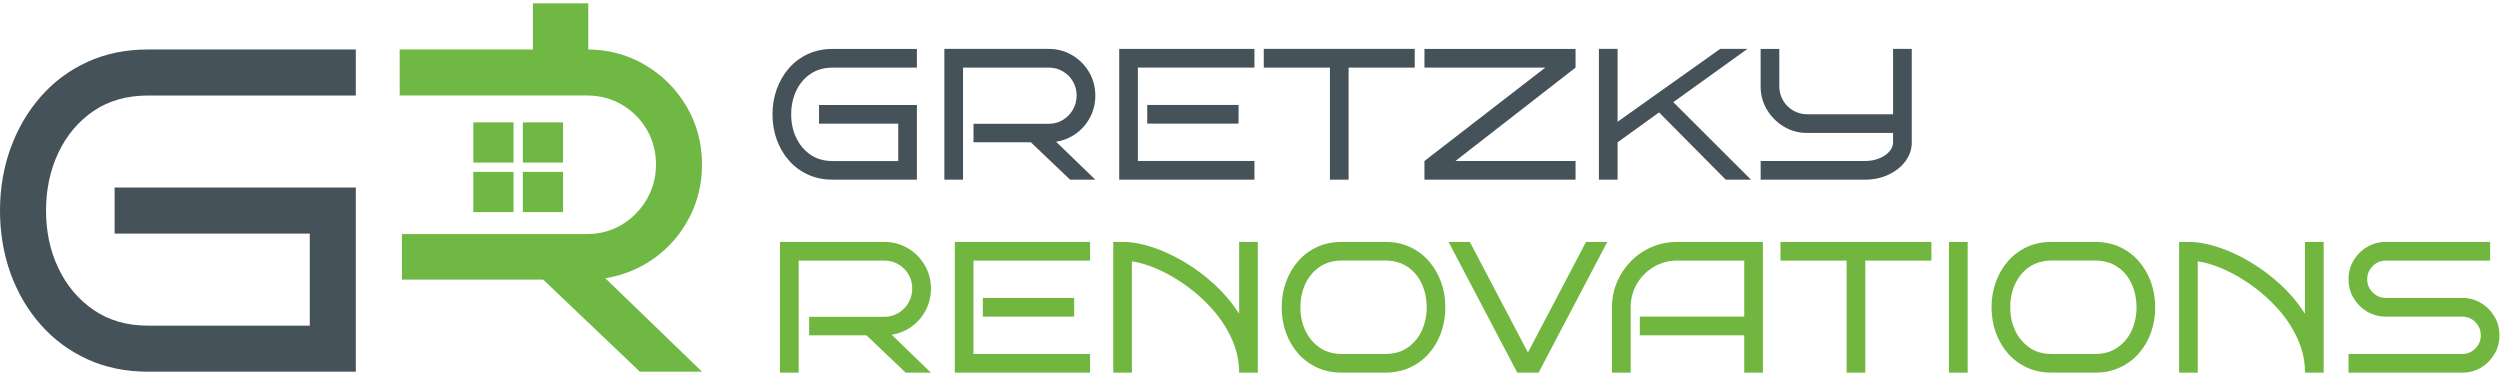
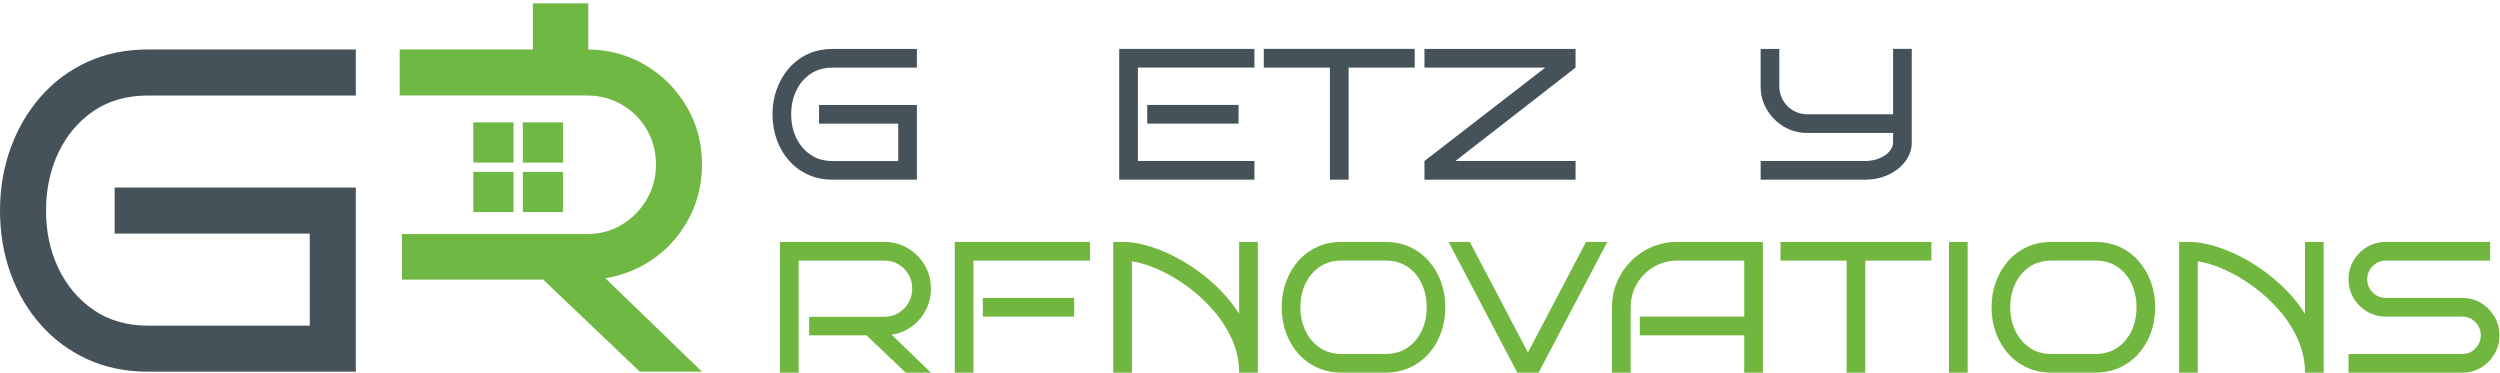
<svg xmlns="http://www.w3.org/2000/svg" id="Layer_1" x="0px" y="0px" viewBox="0 0 749.48 111.72" style="enable-background:new 0 0 749.48 111.72;" xml:space="preserve">
  <style type="text/css">	.st0{fill:#71B73F;}	.st1{fill:#455259;}	.st2{fill:#6FB844;}</style>
  <g>
    <path class="st0" d="M279.08,111.72h-7.56l-11.76-11.2h-17.19v-5.54h22.51c1.57,0,2.99-0.38,4.26-1.15  c1.27-0.76,2.28-1.79,3.02-3.08c0.75-1.29,1.12-2.7,1.12-4.23c0-1.57-0.37-2.99-1.12-4.26c-0.75-1.27-1.76-2.28-3.02-3.02  c-1.27-0.75-2.69-1.12-4.26-1.12h-25.65v33.6h-5.6v-39.2h31.25c2.58,0,4.93,0.63,7.06,1.88c2.13,1.25,3.82,2.94,5.07,5.07  c1.25,2.13,1.88,4.48,1.88,7.06c0,2.32-0.51,4.46-1.54,6.44c-1.03,1.98-2.43,3.61-4.2,4.9c-1.77,1.29-3.78,2.12-6.02,2.49  L279.08,111.72z" />
-     <path class="st0" d="M326.79,111.72h-40.55v-39.2h40.55v5.6h-34.95v28h34.95V111.72z M322.03,94.92h-27.39v-5.6h27.39V94.92z" />
+     <path class="st0" d="M326.79,111.72h-40.55v-39.2h40.55v5.6h-34.95v28V111.72z M322.03,94.92h-27.39v-5.6h27.39V94.92z" />
    <path class="st0" d="M339.34,111.72h-5.6v-39.2h2.8c2.73,0,5.68,0.52,8.88,1.57c3.19,1.05,6.39,2.52,9.6,4.42s6.25,4.17,9.1,6.8  c2.86,2.63,5.31,5.55,7.36,8.76V72.52h5.6v39.2h-5.6c0-3.43-0.7-6.73-2.1-9.88c-1.4-3.15-3.26-6.07-5.57-8.74  c-2.32-2.67-4.88-5.04-7.7-7.11c-2.82-2.07-5.68-3.77-8.6-5.1c-2.91-1.32-5.64-2.17-8.18-2.55V111.72z" />
    <path class="st0" d="M433.3,92.12c0,2.73-0.43,5.27-1.29,7.64c-0.86,2.37-2.08,4.45-3.67,6.24s-3.48,3.19-5.68,4.2  s-4.65,1.51-7.34,1.51h-13.05c-2.73,0-5.19-0.5-7.39-1.51c-2.2-1.01-4.1-2.41-5.68-4.2s-2.81-3.87-3.67-6.24  c-0.86-2.37-1.29-4.92-1.29-7.64c0-2.69,0.43-5.22,1.29-7.59c0.86-2.37,2.08-4.46,3.67-6.27c1.59-1.81,3.48-3.22,5.68-4.23  c2.2-1.01,4.67-1.51,7.39-1.51h13.05c2.69,0,5.13,0.5,7.34,1.51c2.2,1.01,4.1,2.42,5.68,4.23c1.59,1.81,2.81,3.9,3.67,6.27  C432.88,86.9,433.3,89.43,433.3,92.12z M427.71,92.12c0-2.58-0.5-4.93-1.48-7.06c-0.99-2.13-2.41-3.82-4.26-5.07  c-1.85-1.25-4.06-1.88-6.64-1.88h-13.05c-2.58,0-4.79,0.63-6.64,1.88c-1.85,1.25-3.28,2.94-4.28,5.07  c-1.01,2.13-1.51,4.48-1.51,7.06s0.5,4.92,1.51,7.03c1.01,2.11,2.44,3.8,4.28,5.07c1.85,1.27,4.06,1.9,6.64,1.9h13.05  c2.58,0,4.79-0.63,6.64-1.9c1.85-1.27,3.27-2.96,4.26-5.07C427.21,97.04,427.71,94.7,427.71,92.12z" />
    <path class="st0" d="M481.86,72.52l-20.61,39.2h-6.38l-20.61-39.2h6.38l17.42,33.15l17.42-33.15H481.86z" />
    <path class="st0" d="M528.51,111.72h-5.6v-11.2H491.6v-5.6h31.31v-16.8h-20.1c-2.54,0-4.87,0.63-7,1.88  c-2.13,1.25-3.82,2.94-5.07,5.07c-1.25,2.13-1.88,4.48-1.88,7.06v19.6h-5.6v-19.6c0-2.69,0.5-5.22,1.51-7.59s2.41-4.46,4.2-6.27  c1.79-1.81,3.87-3.22,6.24-4.23c2.37-1.01,4.9-1.51,7.59-1.51h25.7V111.72z" />
    <path class="st0" d="M559.2,111.72h-5.6v-33.6h-19.83v-5.6h45.25v5.6H559.2V111.72z" />
    <path class="st0" d="M589.89,111.72h-5.6v-39.2h5.6V111.72z" />
    <path class="st0" d="M646.11,92.12c0,2.73-0.43,5.27-1.29,7.64c-0.86,2.37-2.08,4.45-3.67,6.24s-3.48,3.19-5.68,4.2  s-4.65,1.51-7.34,1.51h-13.05c-2.73,0-5.19-0.5-7.39-1.51c-2.2-1.01-4.1-2.41-5.68-4.2s-2.81-3.87-3.67-6.24  c-0.86-2.37-1.29-4.92-1.29-7.64c0-2.69,0.43-5.22,1.29-7.59c0.86-2.37,2.08-4.46,3.67-6.27c1.59-1.81,3.48-3.22,5.68-4.23  c2.2-1.01,4.67-1.51,7.39-1.51h13.05c2.69,0,5.13,0.5,7.34,1.51c2.2,1.01,4.1,2.42,5.68,4.23c1.59,1.81,2.81,3.9,3.67,6.27  C645.68,86.9,646.11,89.43,646.11,92.12z M640.51,92.12c0-2.58-0.5-4.93-1.48-7.06c-0.99-2.13-2.41-3.82-4.26-5.07  c-1.85-1.25-4.06-1.88-6.64-1.88h-13.05c-2.58,0-4.79,0.63-6.64,1.88c-1.85,1.25-3.28,2.94-4.28,5.07  c-1.01,2.13-1.51,4.48-1.51,7.06s0.5,4.92,1.51,7.03c1.01,2.11,2.44,3.8,4.28,5.07c1.85,1.27,4.06,1.9,6.64,1.9h13.05  c2.58,0,4.79-0.63,6.64-1.9c1.85-1.27,3.27-2.96,4.26-5.07C640.01,97.04,640.51,94.7,640.51,92.12z" />
    <path class="st0" d="M658.88,111.72h-5.6v-39.2h2.8c2.73,0,5.68,0.52,8.88,1.57c3.19,1.05,6.39,2.52,9.6,4.42s6.25,4.17,9.1,6.8  c2.86,2.63,5.31,5.55,7.36,8.76V72.52h5.6v39.2h-5.6c0-3.43-0.7-6.73-2.1-9.88c-1.4-3.15-3.26-6.07-5.57-8.74  c-2.32-2.67-4.88-5.04-7.7-7.11c-2.82-2.07-5.68-3.77-8.6-5.1c-2.91-1.32-5.64-2.17-8.18-2.55V111.72z" />
    <path class="st0" d="M749.32,100.52c0,2.05-0.5,3.93-1.51,5.63c-1.01,1.7-2.35,3.05-4.03,4.06c-1.68,1.01-3.57,1.51-5.66,1.51  h-34.05v-5.6h34.05c1.57,0,2.89-0.55,3.98-1.65c1.08-1.1,1.62-2.42,1.62-3.95c0-1.53-0.54-2.85-1.62-3.95  c-1.08-1.1-2.41-1.65-3.98-1.65h-22.85c-2.05,0-3.93-0.5-5.63-1.51c-1.7-1.01-3.05-2.36-4.06-4.06c-1.01-1.7-1.51-3.58-1.51-5.63  c0-2.05,0.5-3.93,1.51-5.63c1.01-1.7,2.36-3.05,4.06-4.06c1.7-1.01,3.57-1.51,5.63-1.51h31.25v5.6h-31.25  c-1.53,0-2.85,0.55-3.95,1.65c-1.1,1.1-1.65,2.42-1.65,3.95c0,1.53,0.55,2.85,1.65,3.95c1.1,1.1,2.42,1.65,3.95,1.65h22.85  c2.09,0,3.98,0.5,5.66,1.51c1.68,1.01,3.02,2.36,4.03,4.06C748.82,96.59,749.32,98.47,749.32,100.52z" />
  </g>
  <g>
    <path class="st1" d="M274.88,53.86h-25.26c-2.73,0-5.19-0.5-7.39-1.51c-2.2-1.01-4.1-2.41-5.68-4.2c-1.59-1.79-2.81-3.87-3.67-6.24  c-0.86-2.37-1.29-4.92-1.29-7.64c0-2.69,0.43-5.22,1.29-7.59c0.86-2.37,2.08-4.46,3.67-6.27c1.59-1.81,3.48-3.22,5.68-4.23  c2.2-1.01,4.67-1.51,7.39-1.51h25.26v5.6h-25.26c-2.58,0-4.79,0.63-6.64,1.88c-1.85,1.25-3.28,2.94-4.28,5.07  c-1.01,2.13-1.51,4.48-1.51,7.06s0.5,4.92,1.51,7.03c1.01,2.11,2.44,3.8,4.28,5.07c1.85,1.27,4.06,1.9,6.64,1.9h19.66v-11.2h-23.74  v-5.6h29.34V53.86z" />
-     <path class="st1" d="M328.36,53.86h-7.56l-11.76-11.2h-17.19v-5.54h22.51c1.57,0,2.99-0.38,4.26-1.15  c1.27-0.76,2.28-1.79,3.02-3.08c0.75-1.29,1.12-2.7,1.12-4.23c0-1.57-0.37-2.99-1.12-4.26c-0.75-1.27-1.75-2.28-3.02-3.02  c-1.27-0.75-2.69-1.12-4.26-1.12h-25.65v33.6h-5.6v-39.2h31.25c2.58,0,4.93,0.63,7.06,1.88c2.13,1.25,3.82,2.94,5.07,5.07  c1.25,2.13,1.88,4.48,1.88,7.06c0,2.32-0.51,4.46-1.54,6.44c-1.03,1.98-2.43,3.61-4.2,4.9c-1.77,1.29-3.78,2.12-6.02,2.49  L328.36,53.86z" />
    <path class="st1" d="M376.07,53.86h-40.54v-39.2h40.54v5.6h-34.94v28h34.94V53.86z M371.31,37.06h-27.38v-5.6h27.38V37.06z" />
    <path class="st1" d="M404.3,53.86h-5.6v-33.6h-19.83v-5.6h45.25v5.6H404.3V53.86z" />
    <path class="st1" d="M472.34,20.26l-36.01,28h36.01v5.6h-45.3v-5.6l36.23-28h-36.23v-5.6h45.3V20.26z" />
-     <path class="st1" d="M524.92,53.86h-7.56L497.37,33.7l-12.43,8.96v11.2h-5.6v-39.2h5.6V36.5l30.75-21.84h8.18l-22.23,15.96  L524.92,53.86z" />
    <path class="st1" d="M573.14,42.66c0,2.05-0.63,3.93-1.88,5.63c-1.25,1.7-2.94,3.05-5.07,4.06c-2.13,1.01-4.48,1.51-7.06,1.51  h-31.3v-5.6h31.3c1.53,0,2.93-0.25,4.2-0.76c1.27-0.5,2.29-1.18,3.05-2.04c0.76-0.86,1.15-1.79,1.15-2.8v-2.8h-25.71  c-2.58,0-4.92-0.63-7.03-1.9c-2.11-1.27-3.8-2.96-5.07-5.07c-1.27-2.11-1.9-4.45-1.9-7.03v-11.2h5.6v11.2  c0,1.53,0.37,2.94,1.12,4.23s1.76,2.31,3.05,3.05c1.29,0.75,2.7,1.12,4.23,1.12h25.71v-19.6h5.6V42.66z" />
  </g>
  <path class="st1" d="M28.08,33.25c4.56-3.08,10.01-4.62,16.36-4.62h62.23v-13.8H44.44c-6.72,0-12.79,1.24-18.22,3.73 c-5.43,2.48-10.1,5.95-14.01,10.42c-3.91,4.46-6.92,9.61-9.04,15.45C1.06,50.27,0,56.51,0,63.13c0,6.72,1.06,13,3.17,18.84 c2.12,5.84,5.13,10.97,9.04,15.38c3.91,4.42,8.58,7.87,14.01,10.36c5.43,2.48,11.5,3.72,18.22,3.72h62.23v-55.2H34.36v13.8h58.51 v27.6H44.44c-6.35,0-11.8-1.56-16.36-4.69c-4.55-3.13-8.07-7.29-10.56-12.49c-2.48-5.2-3.72-10.97-3.72-17.32 c0-6.35,1.24-12.14,3.72-17.39C20.01,40.5,23.53,36.34,28.08,33.25z" />
  <path class="st2" d="M196.32,77.28c4.37-3.18,7.82-7.2,10.35-12.08c2.53-4.87,3.79-10.16,3.79-15.87c0-6.35-1.54-12.14-4.62-17.39 c-3.08-5.24-7.24-9.4-12.49-12.49c-5.24-3.08-11.04-4.62-17.39-4.62h-56.14v13.8h56.14c3.87,0,7.36,0.92,10.49,2.76 c3.13,1.84,5.61,4.33,7.45,7.45c1.84,3.13,2.76,6.63,2.76,10.49c0,3.77-0.92,7.25-2.76,10.42c-1.84,3.17-4.32,5.71-7.45,7.59 c-3.13,1.89-6.62,2.83-10.49,2.83h-55.47v13.66h42.36l28.98,27.6h18.63l-28.98-28.01C187,82.5,191.95,80.45,196.32,77.28z" />
  <rect x="141.9" y="36.69" class="st2" width="12.05" height="12.05" />
  <rect x="156.74" y="36.69" class="st2" width="12.05" height="12.05" />
  <rect x="159.76" y="1" class="st2" width="16.6" height="14.83" />
  <rect x="141.9" y="51.53" class="st2" width="12.05" height="12.05" />
  <rect x="156.74" y="51.53" class="st2" width="12.05" height="12.05" />
</svg>